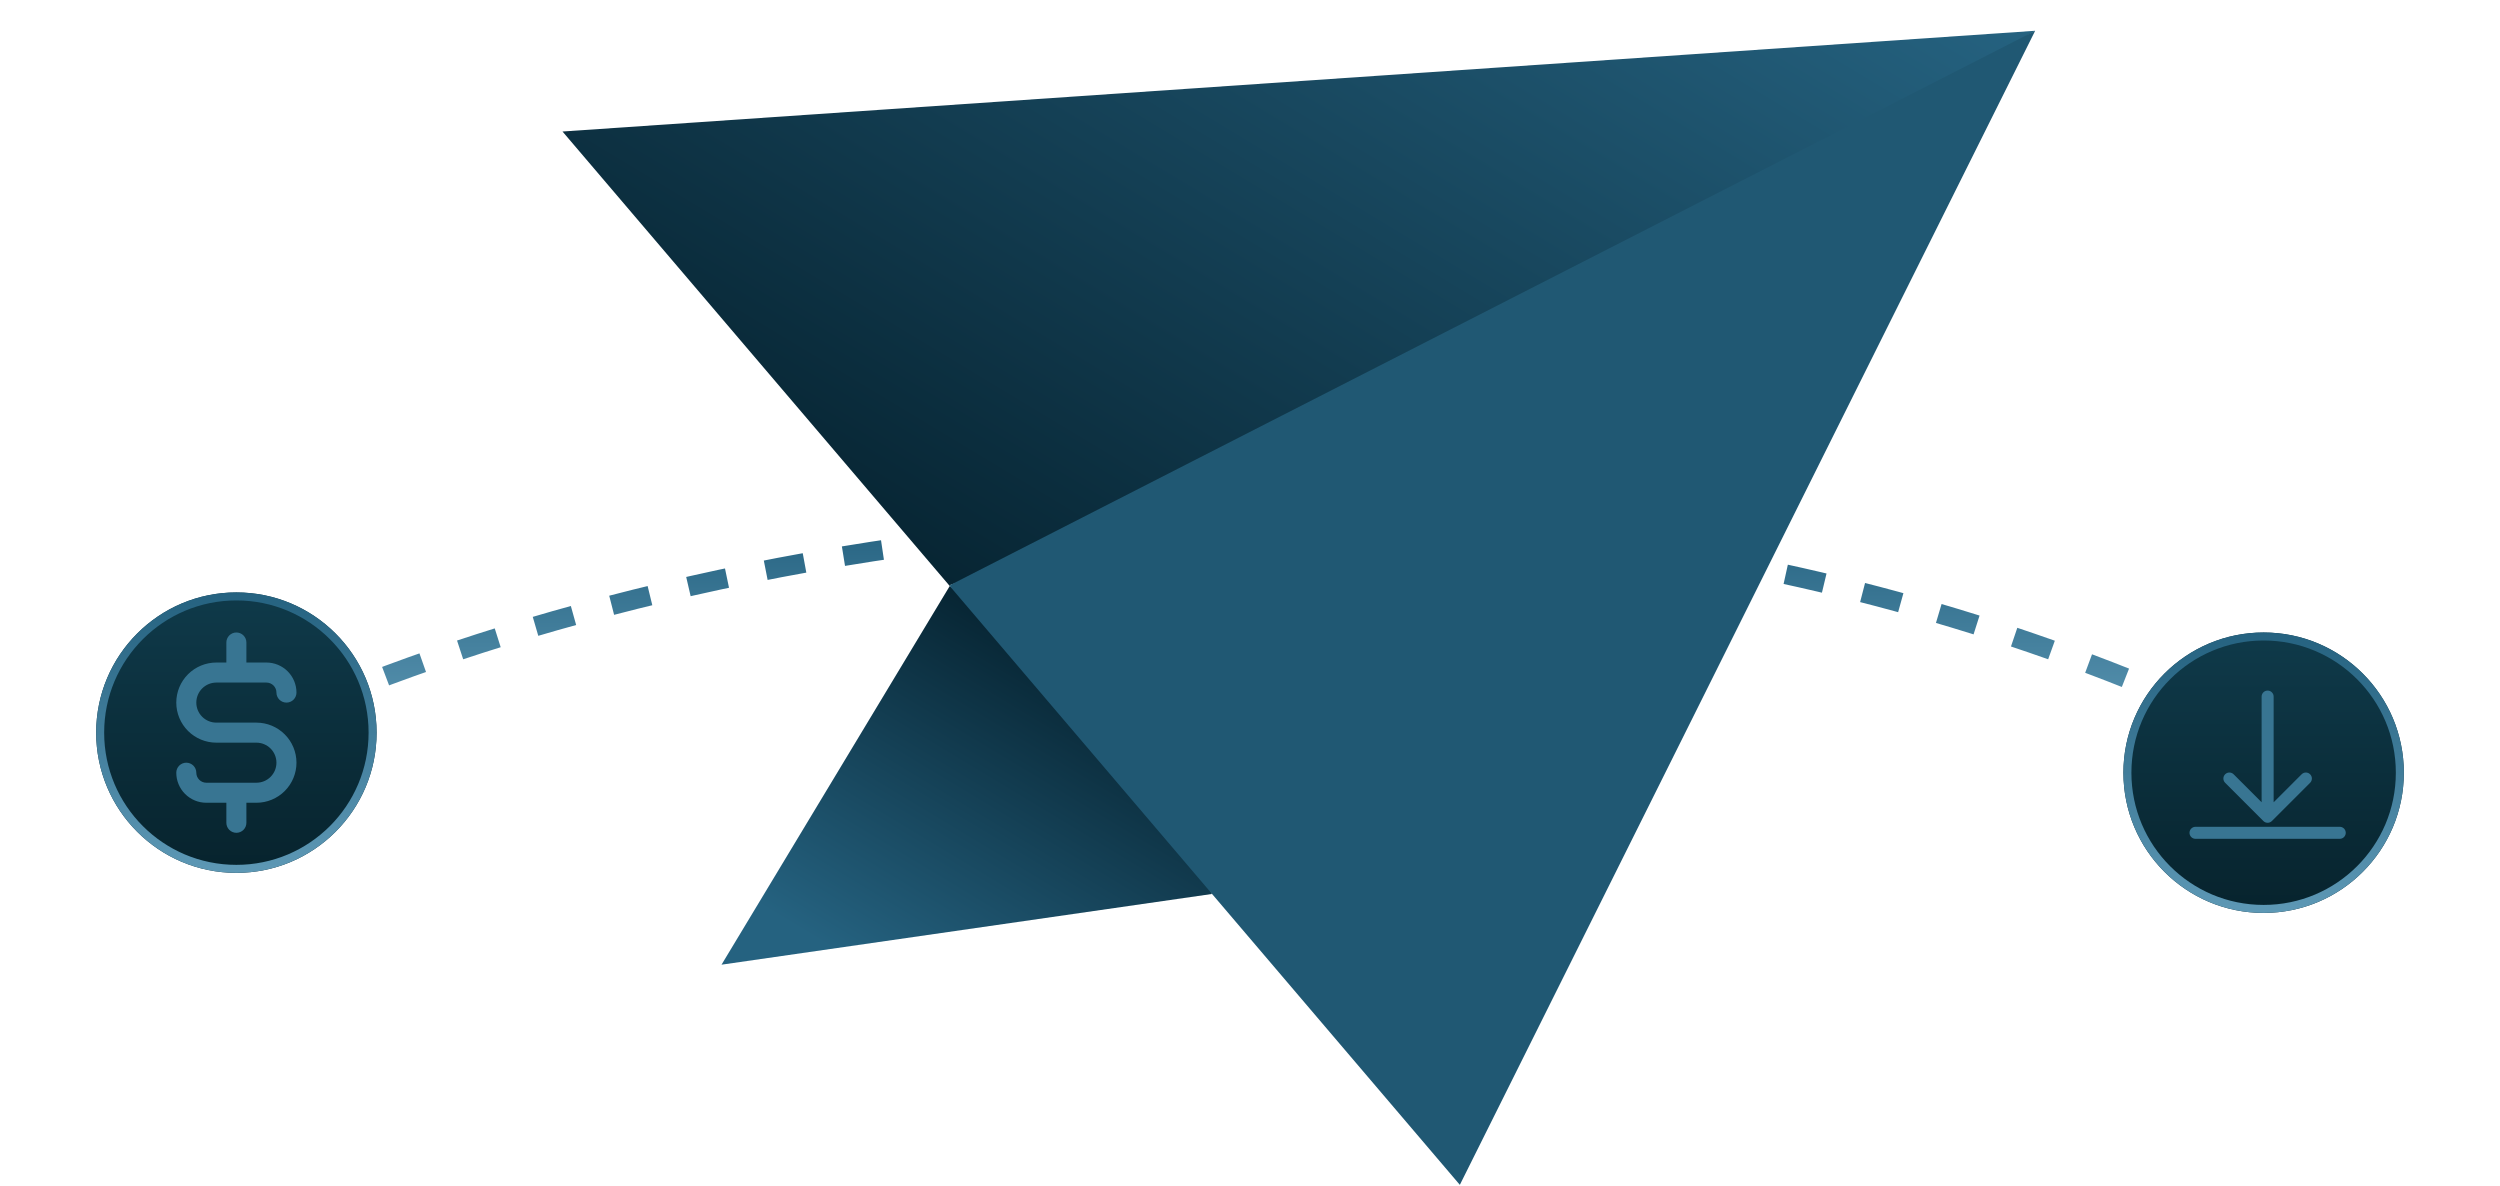
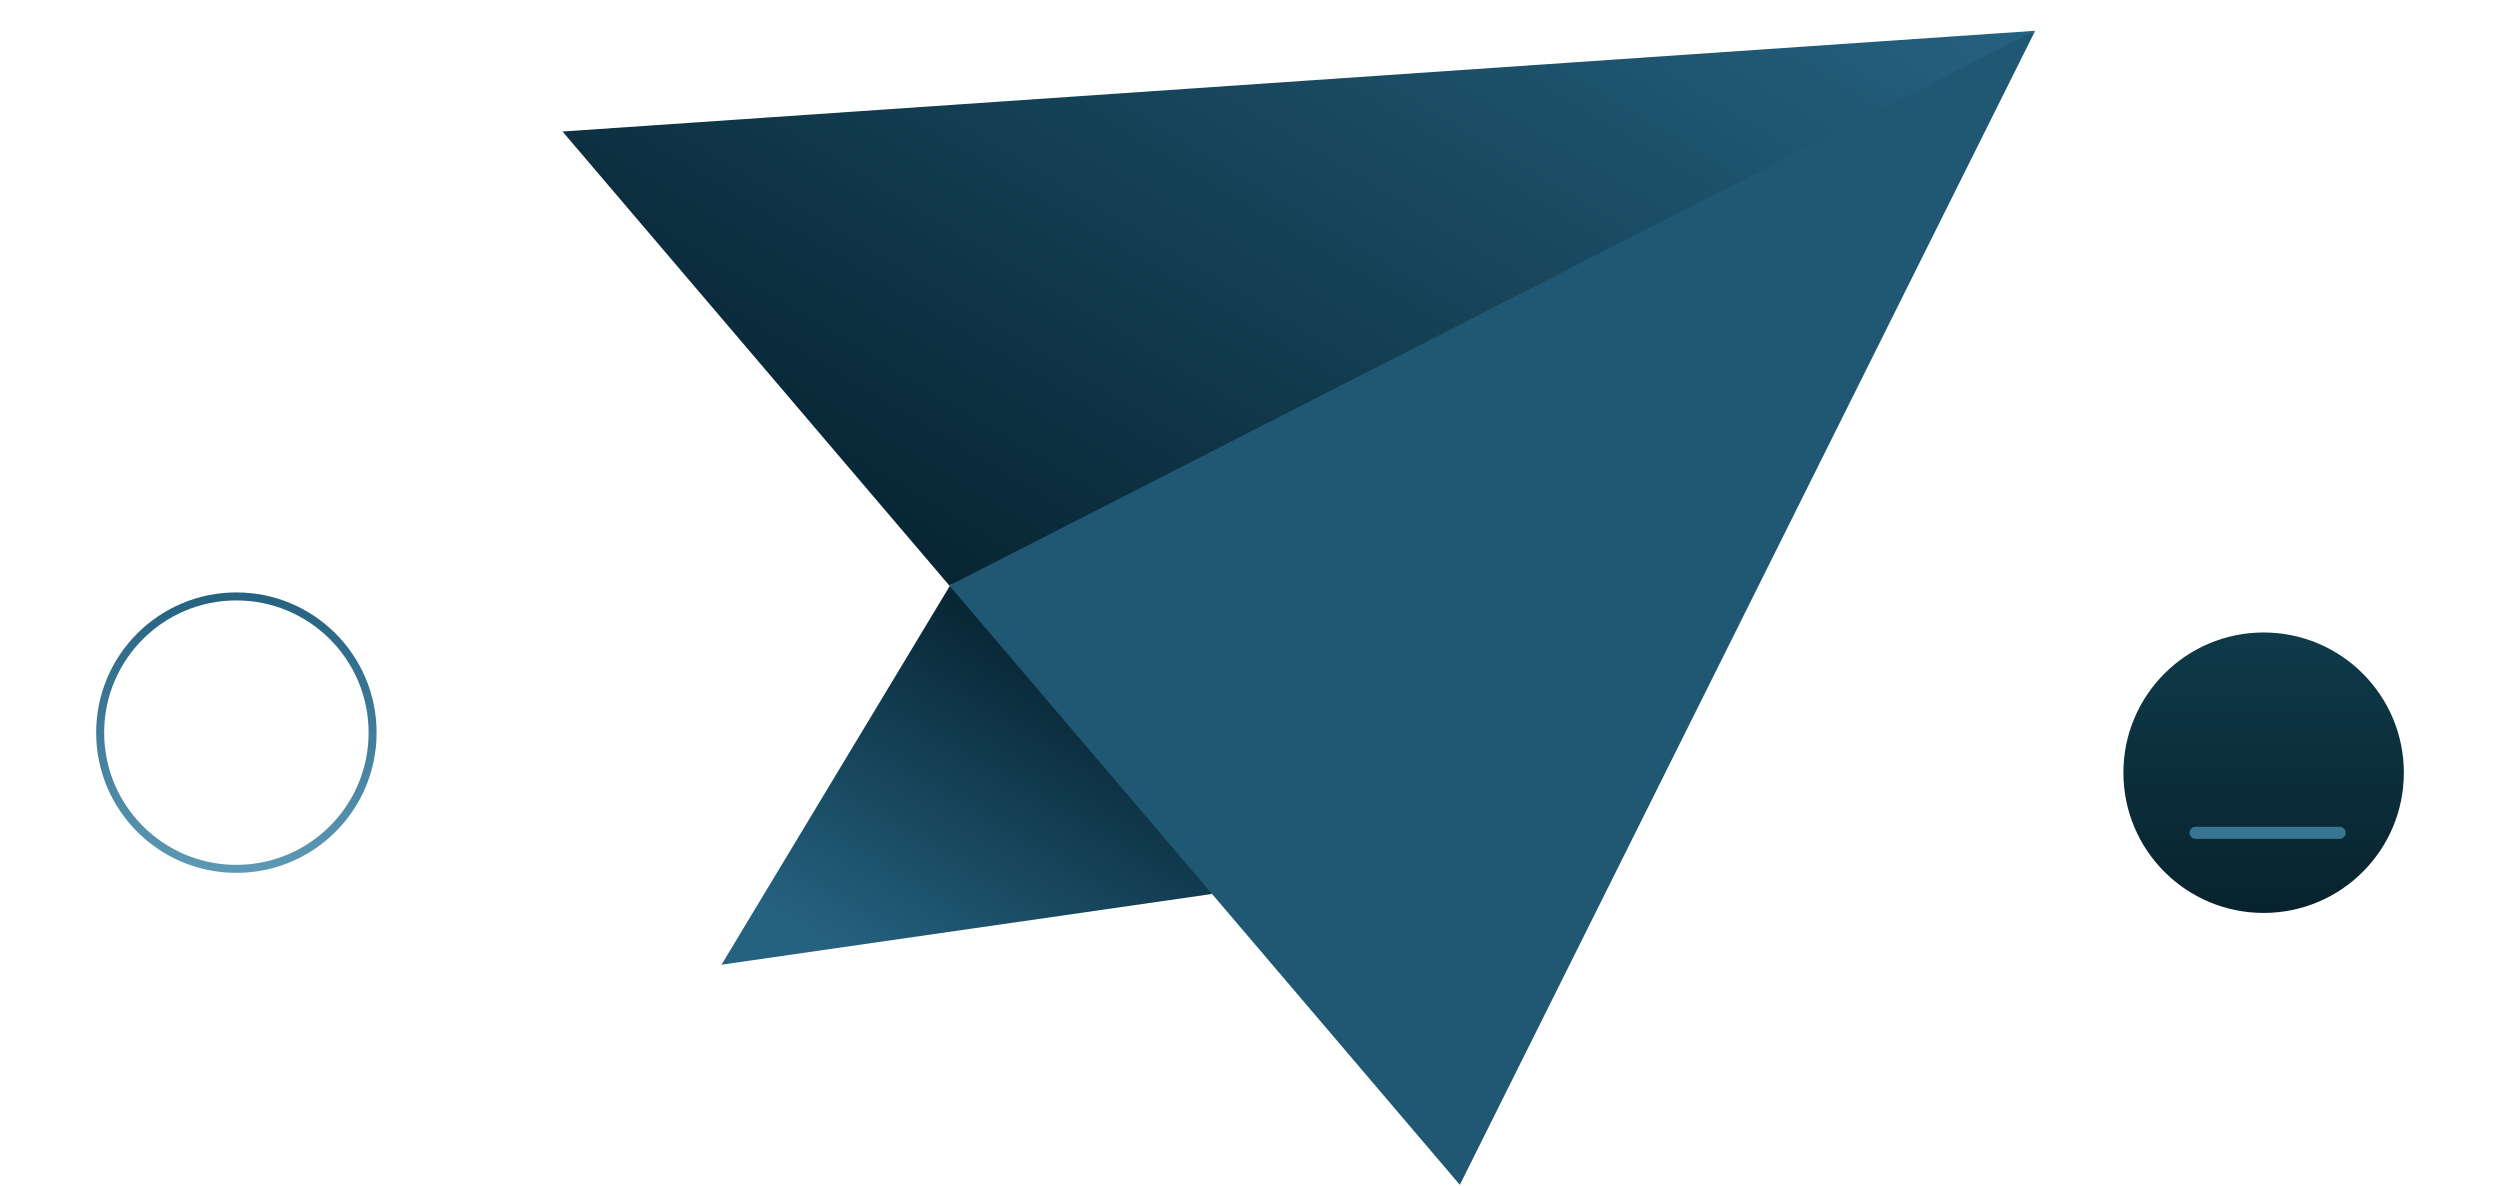
<svg xmlns="http://www.w3.org/2000/svg" width="312" height="148" viewBox="0 0 312 148" fill="none">
  <g clip-path="url(#clip0_642_2793)">
-     <path d="M30 92.138C71.468 71.609 180.022 42.869 282.5 92.138" stroke="url(#paint0_linear_642_2793)" stroke-width="2.463" stroke-dasharray="4.93 4.93" />
    <path d="M253.991 3.84L172.236 54.035L118.611 72.999L118.529 73.136L70.201 16.413L253.991 3.84Z" fill="url(#paint1_linear_642_2793)" />
    <path d="M151.245 111.541L151.204 111.574L90.045 120.392L118.527 73.136L140.806 88.97L151.245 111.541Z" fill="url(#paint2_linear_642_2793)" />
    <path d="M253.989 3.841L182.189 147.868C180.617 146.023 118.663 73.296 118.527 73.136L118.61 72.999L253.989 3.841Z" fill="#205873" />
    <g filter="url(#filter0_d_642_2793)">
-       <circle cx="29.5" cy="91.434" r="17.5" fill="url(#paint3_linear_642_2793)" />
      <circle cx="29.5" cy="91.434" r="17" stroke="url(#paint4_linear_642_2793)" />
    </g>
-     <path d="M32 90.184H27C26.337 90.184 25.701 89.921 25.232 89.452C24.763 88.983 24.5 88.347 24.5 87.684C24.5 87.021 24.763 86.385 25.232 85.916C25.701 85.448 26.337 85.184 27 85.184H33.25C33.581 85.184 33.9 85.316 34.134 85.55C34.368 85.785 34.5 86.103 34.5 86.434C34.5 86.766 34.632 87.084 34.866 87.318C35.1 87.552 35.419 87.684 35.75 87.684C36.081 87.684 36.4 87.552 36.634 87.318C36.868 87.084 37 86.766 37 86.434C37 85.439 36.605 84.486 35.902 83.782C35.198 83.079 34.245 82.684 33.25 82.684H30.75V80.184C30.75 79.853 30.618 79.535 30.384 79.3C30.149 79.066 29.831 78.934 29.5 78.934C29.169 78.934 28.851 79.066 28.616 79.3C28.382 79.535 28.25 79.853 28.25 80.184V82.684H27C25.674 82.684 24.402 83.211 23.465 84.148C22.527 85.086 22 86.358 22 87.684C22 89.01 22.527 90.282 23.465 91.22C24.402 92.157 25.674 92.684 27 92.684H32C32.663 92.684 33.299 92.948 33.768 93.416C34.237 93.885 34.5 94.521 34.5 95.184C34.5 95.847 34.237 96.483 33.768 96.952C33.299 97.421 32.663 97.684 32 97.684H25.75C25.419 97.684 25.101 97.552 24.866 97.318C24.632 97.084 24.5 96.766 24.5 96.434C24.5 96.103 24.368 95.785 24.134 95.55C23.899 95.316 23.581 95.184 23.25 95.184C22.919 95.184 22.601 95.316 22.366 95.55C22.132 95.785 22 96.103 22 96.434C22 97.429 22.395 98.382 23.098 99.086C23.802 99.789 24.755 100.184 25.75 100.184H28.25V102.684C28.25 103.016 28.382 103.334 28.616 103.568C28.851 103.802 29.169 103.934 29.5 103.934C29.831 103.934 30.149 103.802 30.384 103.568C30.618 103.334 30.75 103.016 30.75 102.684V100.184H32C33.326 100.184 34.598 99.657 35.535 98.72C36.473 97.782 37 96.51 37 95.184C37 93.858 36.473 92.586 35.535 91.648C34.598 90.711 33.326 90.184 32 90.184Z" fill="#387592" />
    <g filter="url(#filter1_d_642_2793)">
      <circle cx="282.5" cy="96.434" r="17.5" fill="url(#paint5_linear_642_2793)" />
-       <circle cx="282.5" cy="96.434" r="17" stroke="url(#paint6_linear_642_2793)" />
    </g>
-     <path d="M283.75 86.934C283.75 86.52 283.414 86.184 283 86.184C282.586 86.184 282.25 86.52 282.25 86.934H283.75ZM282.47 102.464C282.763 102.757 283.237 102.757 283.53 102.464L288.303 97.691C288.596 97.398 288.596 96.924 288.303 96.631C288.01 96.338 287.536 96.338 287.243 96.631L283 100.873L278.757 96.631C278.464 96.338 277.99 96.338 277.697 96.631C277.404 96.924 277.404 97.398 277.697 97.691L282.47 102.464ZM283 86.934H282.25V101.934H283H283.75V86.934H283Z" fill="#387592" />
    <path d="M274 103.934H292" stroke="#387592" stroke-width="1.5" stroke-linecap="round" />
  </g>
  <defs>
    <filter id="filter0_d_642_2793" x="-8" y="53.934" width="75" height="75" filterUnits="userSpaceOnUse" color-interpolation-filters="sRGB">
      <feFlood flood-opacity="0" result="BackgroundImageFix" />
      <feColorMatrix in="SourceAlpha" type="matrix" values="0 0 0 0 0 0 0 0 0 0 0 0 0 0 0 0 0 0 127 0" result="hardAlpha" />
      <feOffset />
      <feGaussianBlur stdDeviation="10" />
      <feComposite in2="hardAlpha" operator="out" />
      <feColorMatrix type="matrix" values="0 0 0 0 0.427 0 0 0 0 0.596 0 0 0 0 0.655 0 0 0 0.8 0" />
      <feBlend mode="normal" in2="BackgroundImageFix" result="effect1_dropShadow_642_2793" />
      <feBlend mode="normal" in="SourceGraphic" in2="effect1_dropShadow_642_2793" result="shape" />
    </filter>
    <filter id="filter1_d_642_2793" x="245" y="58.934" width="75" height="75" filterUnits="userSpaceOnUse" color-interpolation-filters="sRGB">
      <feFlood flood-opacity="0" result="BackgroundImageFix" />
      <feColorMatrix in="SourceAlpha" type="matrix" values="0 0 0 0 0 0 0 0 0 0 0 0 0 0 0 0 0 0 127 0" result="hardAlpha" />
      <feOffset />
      <feGaussianBlur stdDeviation="10" />
      <feComposite in2="hardAlpha" operator="out" />
      <feColorMatrix type="matrix" values="0 0 0 0 0.427 0 0 0 0 0.596 0 0 0 0 0.655 0 0 0 0.8 0" />
      <feBlend mode="normal" in2="BackgroundImageFix" result="effect1_dropShadow_642_2793" />
      <feBlend mode="normal" in="SourceGraphic" in2="effect1_dropShadow_642_2793" result="shape" />
    </filter>
    <linearGradient id="paint0_linear_642_2793" x1="156.25" y1="64.934" x2="156.25" y2="92.138" gradientUnits="userSpaceOnUse">
      <stop stop-color="#256280" />
      <stop offset="1" stop-color="#5D98B5" />
    </linearGradient>
    <linearGradient id="paint1_linear_642_2793" x1="189.364" y1="-35.113" x2="122.629" y2="75.607" gradientUnits="userSpaceOnUse">
      <stop stop-color="#256280" />
      <stop offset="1" stop-color="#072533" />
    </linearGradient>
    <linearGradient id="paint2_linear_642_2793" x1="139.017" y1="85.486" x2="110.534" y2="132.741" gradientUnits="userSpaceOnUse">
      <stop stop-color="#072533" />
      <stop offset="0.841" stop-color="#256280" />
    </linearGradient>
    <linearGradient id="paint3_linear_642_2793" x1="29.5" y1="73.934" x2="29.5" y2="108.934" gradientUnits="userSpaceOnUse">
      <stop stop-color="#0F3A4A" />
      <stop offset="1" stop-color="#07232D" />
    </linearGradient>
    <linearGradient id="paint4_linear_642_2793" x1="29.5" y1="73.934" x2="29.5" y2="108.934" gradientUnits="userSpaceOnUse">
      <stop stop-color="#256280" />
      <stop offset="1" stop-color="#5D98B5" />
    </linearGradient>
    <linearGradient id="paint5_linear_642_2793" x1="282.5" y1="78.934" x2="282.5" y2="113.934" gradientUnits="userSpaceOnUse">
      <stop stop-color="#0F3A4A" />
      <stop offset="1" stop-color="#07232D" />
    </linearGradient>
    <linearGradient id="paint6_linear_642_2793" x1="282.5" y1="78.934" x2="282.5" y2="113.934" gradientUnits="userSpaceOnUse">
      <stop stop-color="#256280" />
      <stop offset="1" stop-color="#5D98B5" />
    </linearGradient>
    <clipPath id="clip0_642_2793">
      <rect width="312" height="148" fill="white" />
    </clipPath>
  </defs>
</svg>